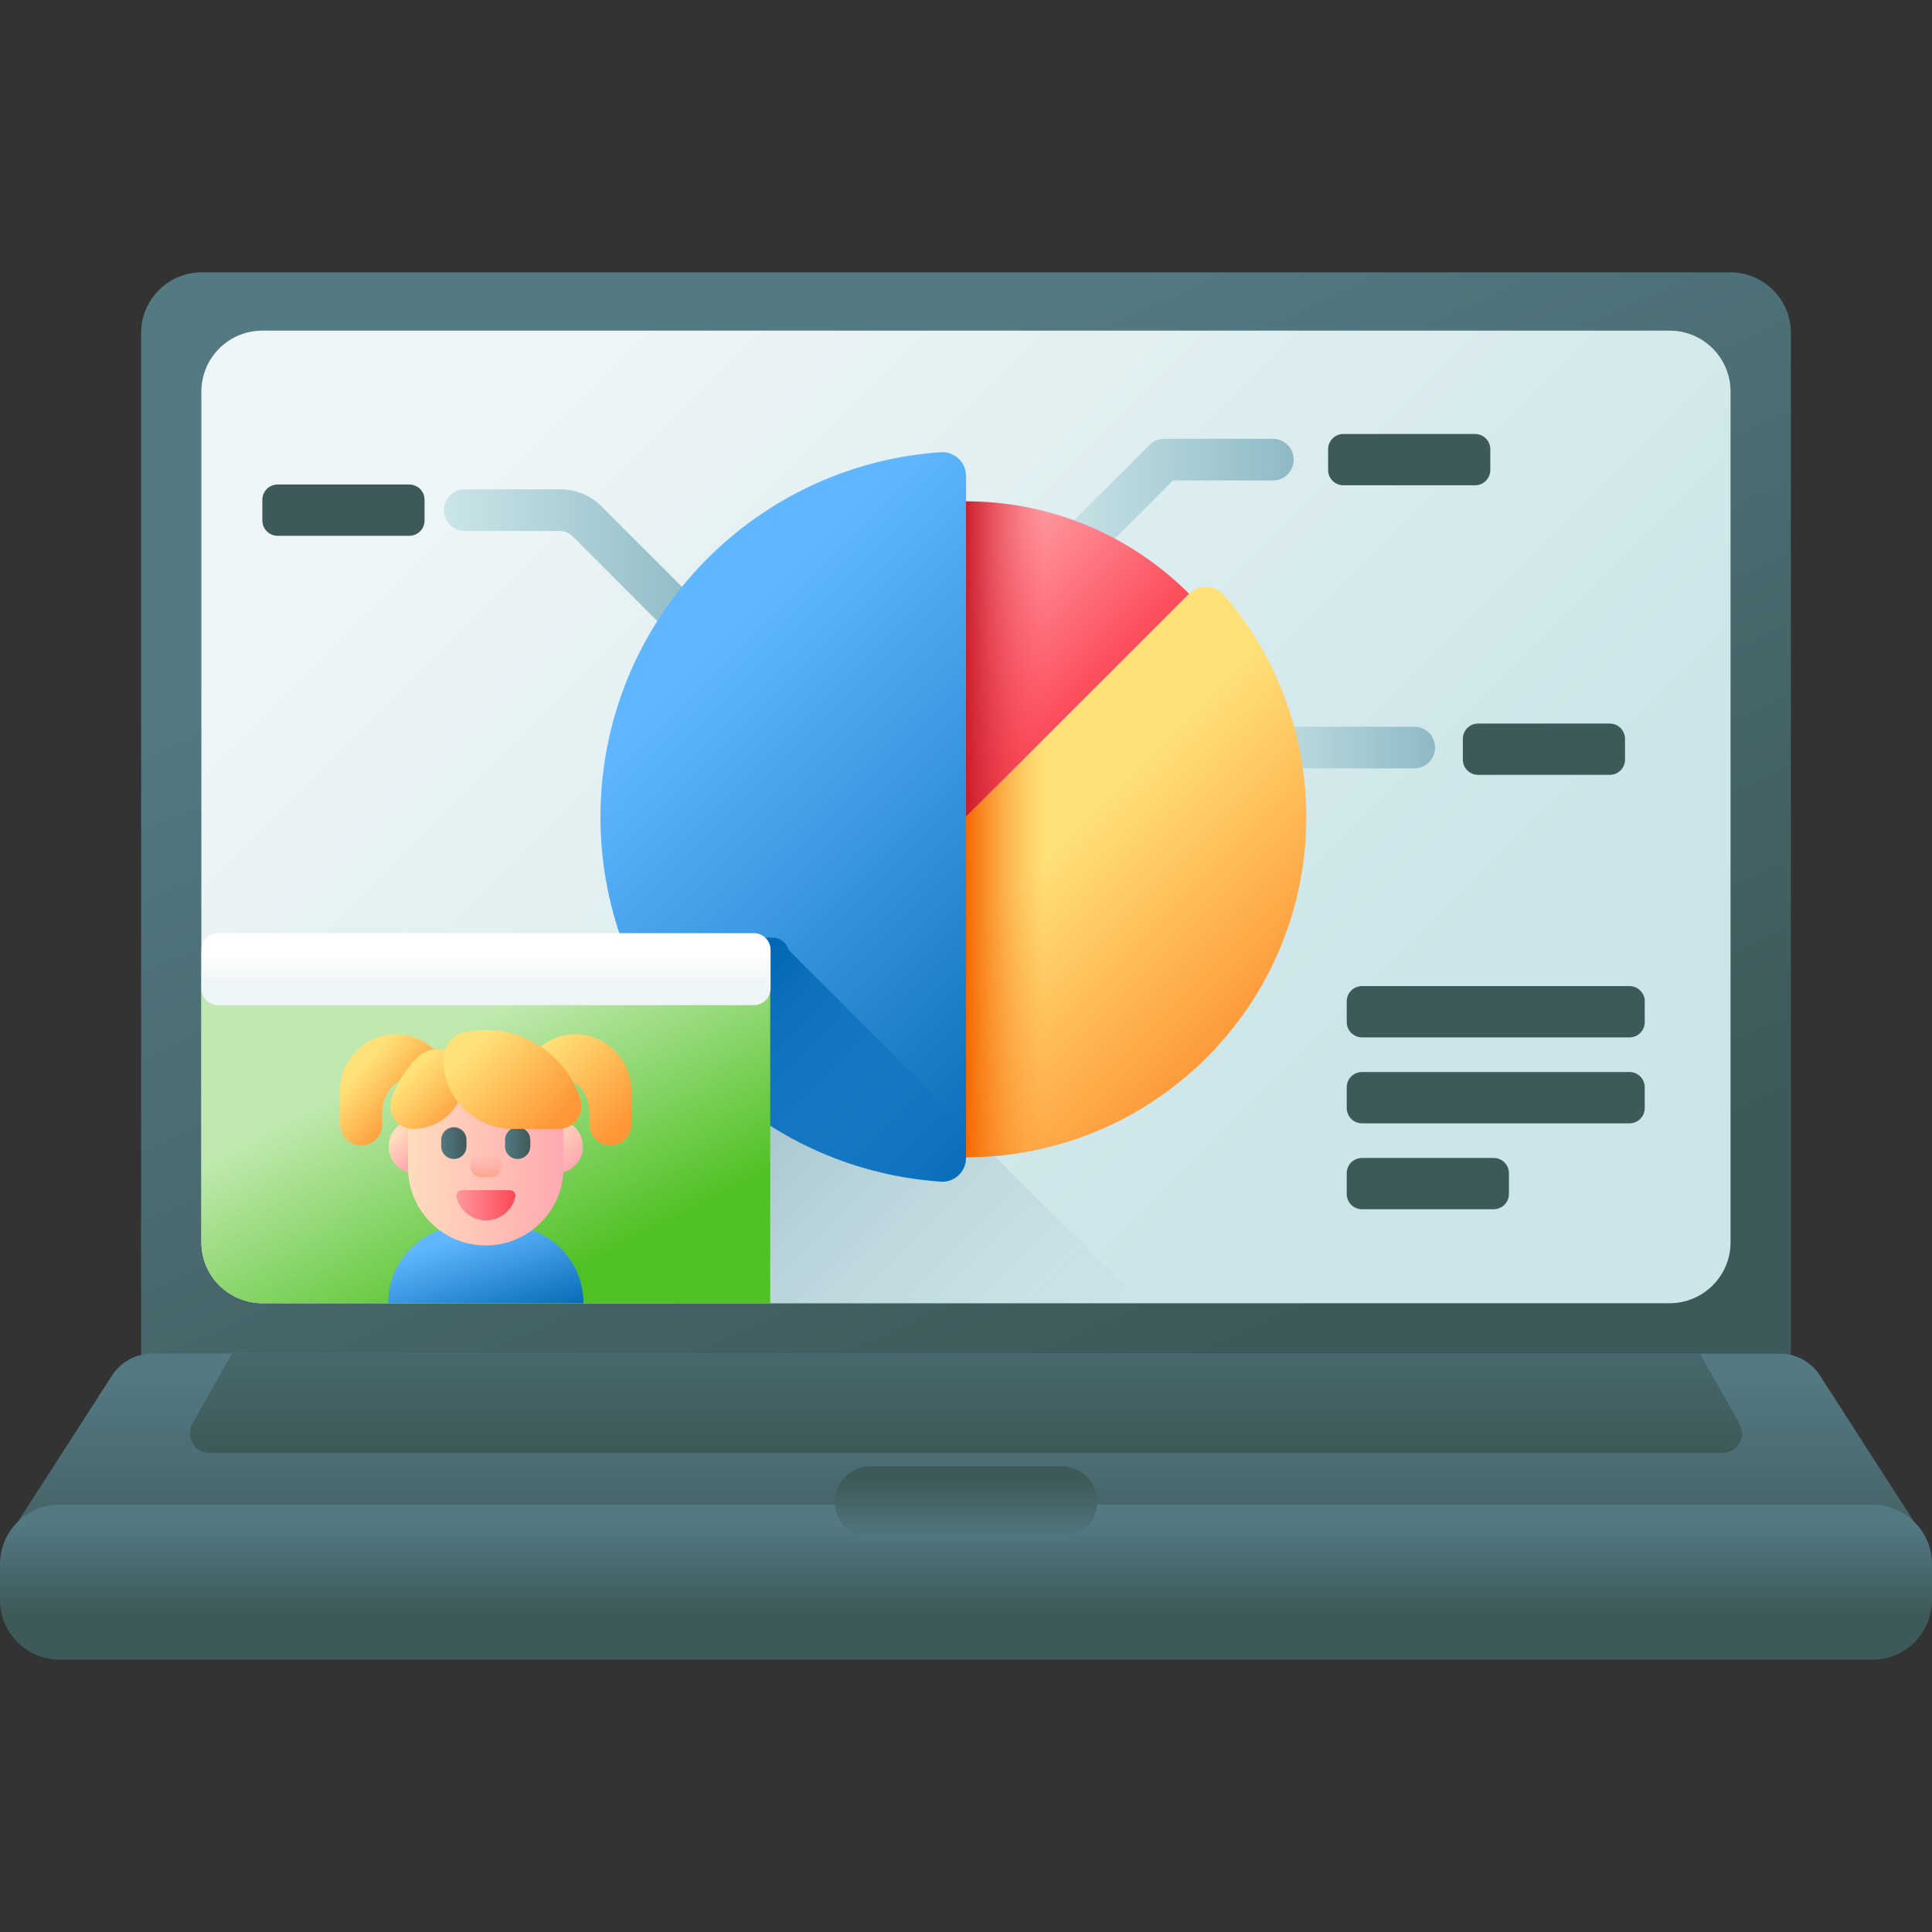
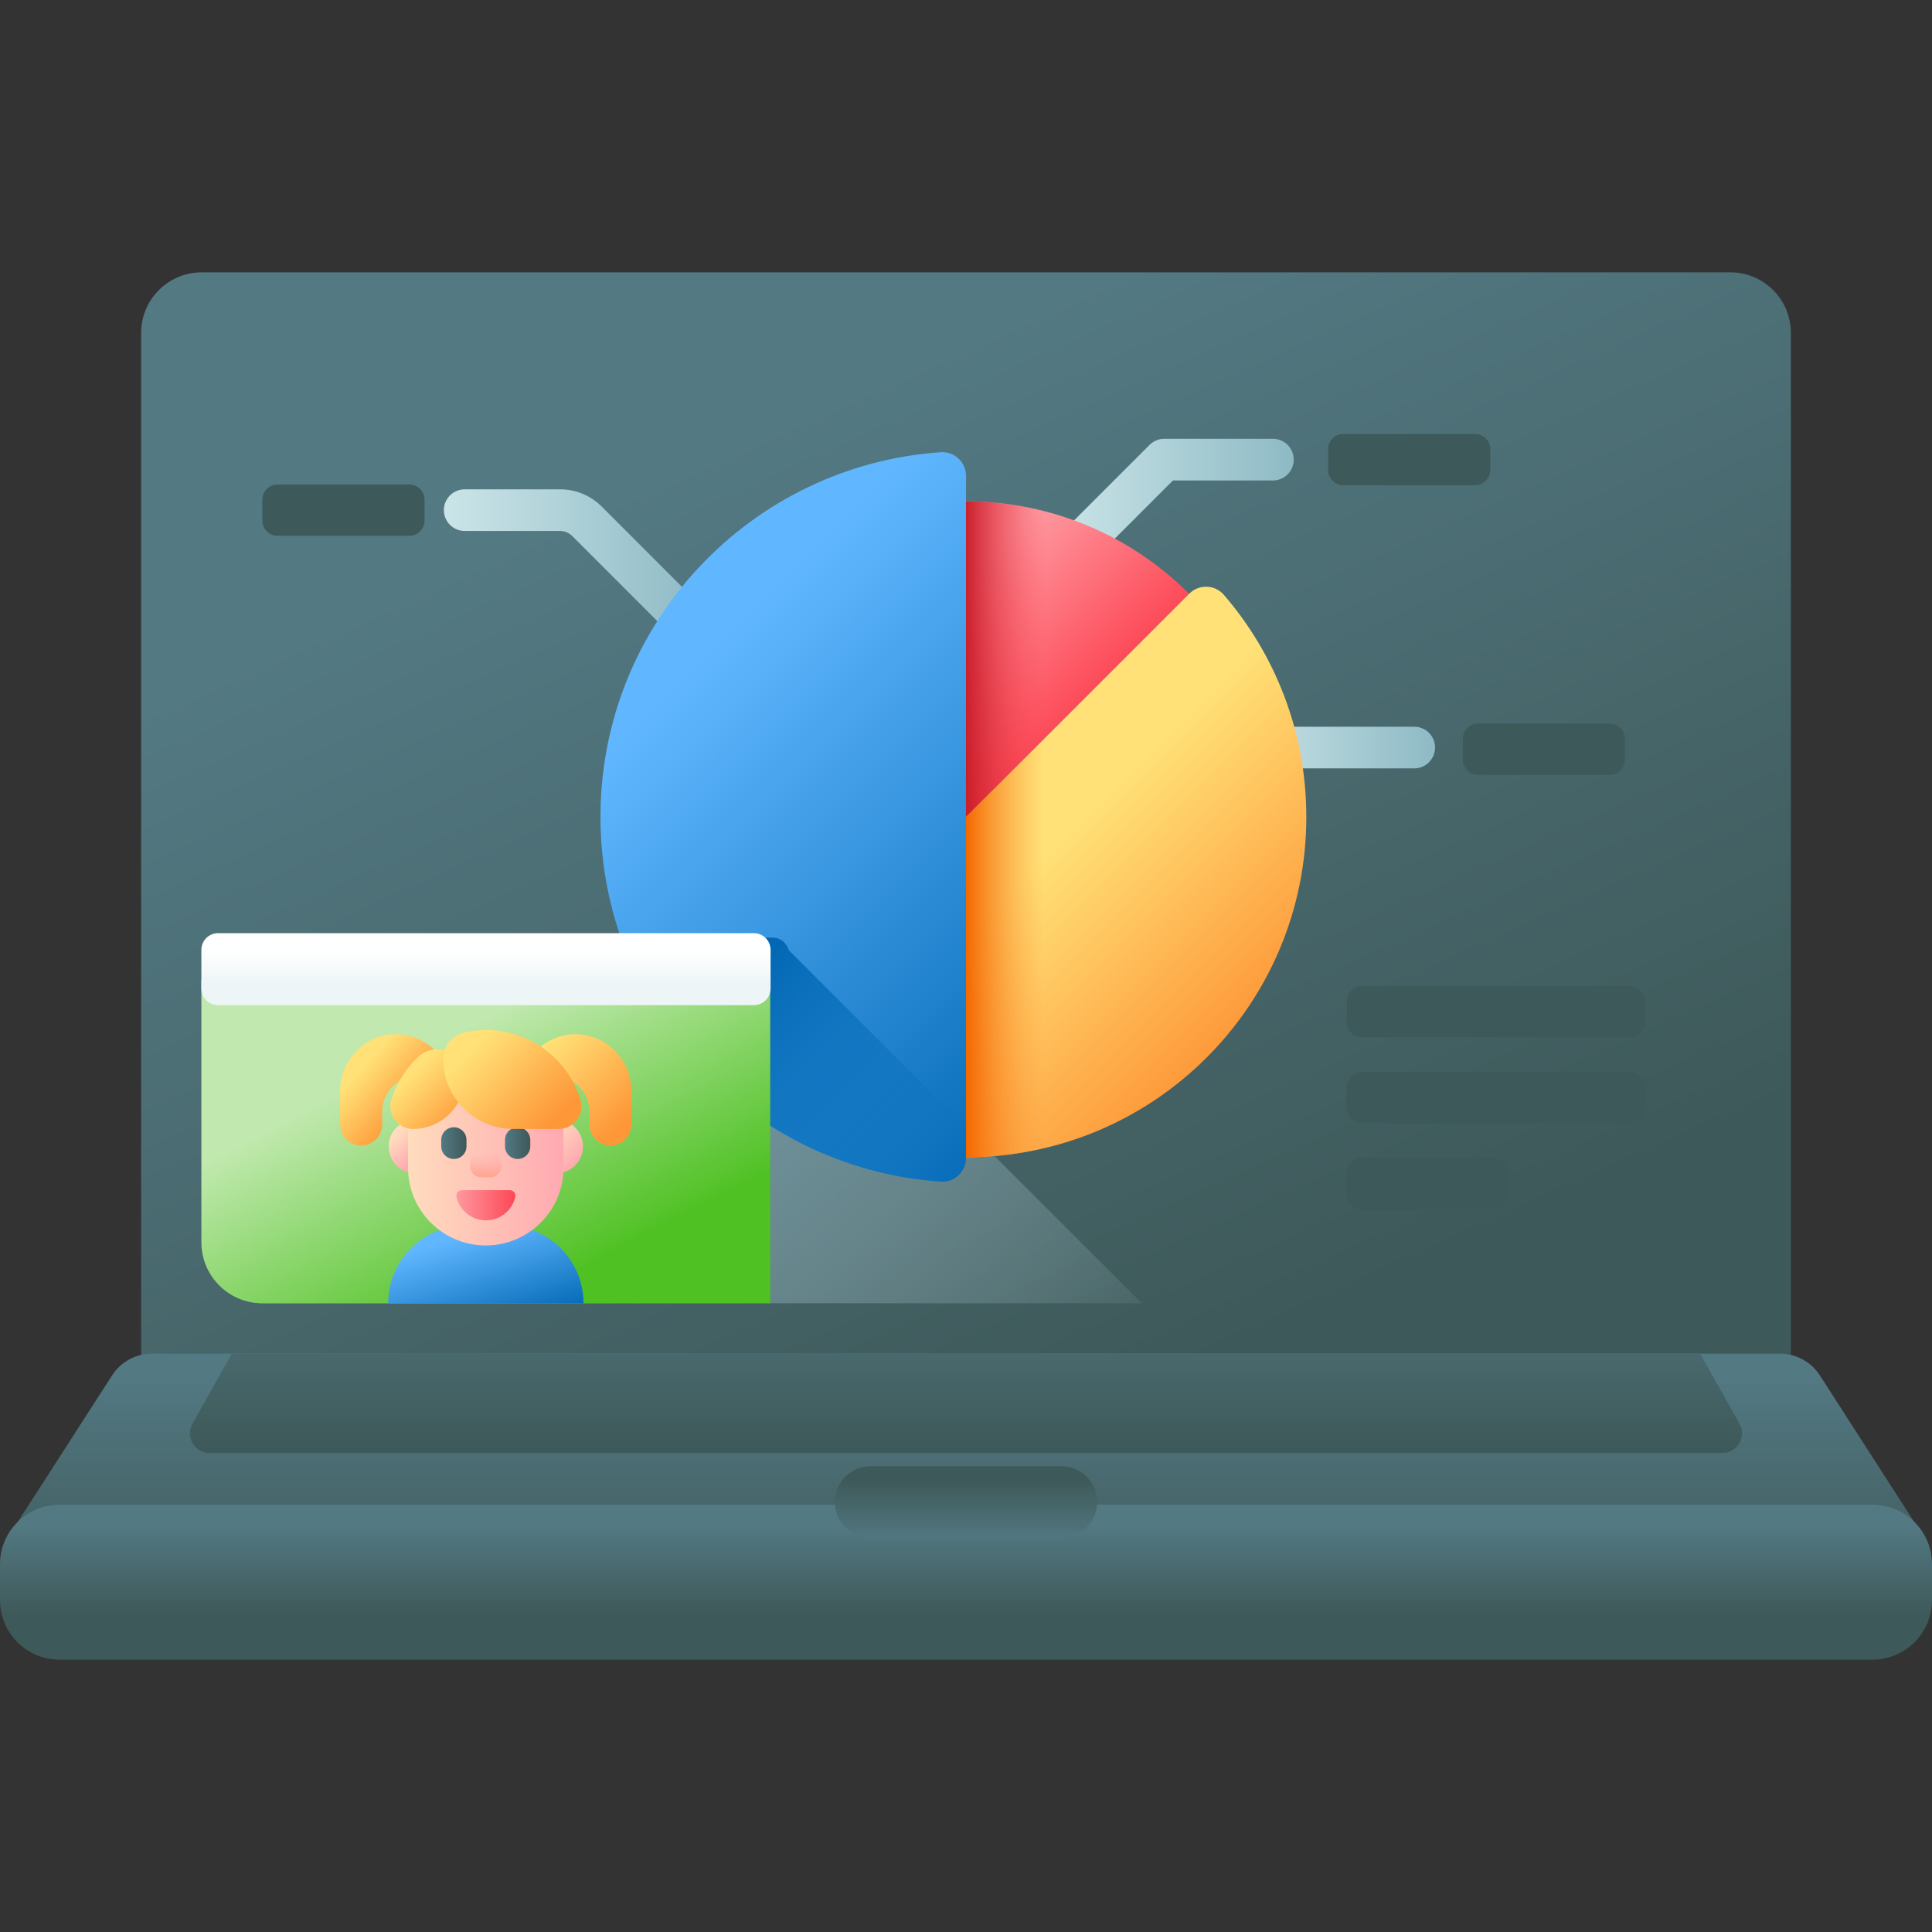
<svg xmlns="http://www.w3.org/2000/svg" width="60" height="60" viewBox="0 0 60 60" fill="none">
  <rect x="0" y="0" width="60" height="60" fill="#333333" stroke="none" />
  <path d="M53.735 8.457H6.266C5.226 8.457 4.383 9.3 4.383 10.339V42.284H55.617V10.339C55.617 9.3 54.775 8.457 53.735 8.457Z" fill="url(#paint0_linear_6817_3463)" />
-   <path d="M51.851 10.268H8.147C7.101 10.268 6.254 11.115 6.254 12.161V38.58C6.254 39.626 7.101 40.473 8.147 40.473H51.851C52.896 40.473 53.744 39.626 53.744 38.58V12.16C53.744 11.115 52.896 10.268 51.851 10.268Z" fill="url(#paint1_linear_6817_3463)" />
  <path d="M8.146 40.473H35.458L24.489 29.504C24.43 29.282 24.229 29.118 23.989 29.118H6.91C6.623 29.118 6.391 29.35 6.391 29.637V38.718C6.391 39.206 6.576 39.649 6.88 39.984C7.215 40.287 7.659 40.473 8.146 40.473Z" fill="url(#paint2_linear_6817_3463)" />
  <path d="M55.276 42.038H4.723C4.22 42.038 3.752 42.293 3.48 42.716L0.554 47.262C0.359 47.565 0.576 47.964 0.936 47.964H59.062C59.422 47.964 59.64 47.565 59.445 47.262L56.519 42.716C56.247 42.293 55.779 42.038 55.276 42.038Z" fill="url(#paint3_linear_6817_3463)" />
  <path d="M58.148 51.543H1.852C0.829 51.543 0 50.714 0 49.691V48.58C0 47.558 0.829 46.728 1.852 46.728H58.148C59.171 46.728 60 47.557 60 48.58V49.691C60 50.714 59.171 51.543 58.148 51.543Z" fill="url(#paint4_linear_6817_3463)" />
  <path d="M27.037 45.535H32.963C33.576 45.535 34.074 46.032 34.074 46.646C34.074 47.26 33.576 47.757 32.963 47.757H27.037C26.423 47.757 25.926 47.26 25.926 46.646C25.926 46.032 26.423 45.535 27.037 45.535Z" fill="url(#paint5_linear_6817_3463)" />
  <path d="M54.021 44.213L52.797 42.038H7.201L5.978 44.213C5.749 44.62 6.043 45.123 6.51 45.123H53.489C53.956 45.123 54.25 44.62 54.021 44.213Z" fill="url(#paint6_linear_6817_3463)" />
  <path d="M21.177 19.784C21.012 19.784 20.846 19.721 20.72 19.595L17.772 16.647C17.671 16.546 17.537 16.49 17.393 16.49H14.432C14.075 16.49 13.785 16.2 13.785 15.843C13.785 15.486 14.075 15.196 14.432 15.196H17.393C17.882 15.196 18.341 15.386 18.687 15.732L21.635 18.68C21.887 18.932 21.887 19.342 21.635 19.595C21.509 19.721 21.343 19.784 21.177 19.784Z" fill="url(#paint7_linear_6817_3463)" />
  <path d="M33.335 17.745C33.169 17.745 33.003 17.682 32.877 17.555C32.624 17.303 32.624 16.893 32.877 16.64L35.701 13.817C35.822 13.696 35.986 13.627 36.158 13.627H39.531C39.888 13.627 40.178 13.917 40.178 14.274C40.178 14.632 39.888 14.922 39.531 14.922H36.426L33.792 17.556C33.666 17.682 33.5 17.745 33.335 17.745Z" fill="url(#paint8_linear_6817_3463)" />
  <path d="M43.92 23.863H38.979C38.622 23.863 38.332 23.573 38.332 23.216C38.332 22.858 38.622 22.569 38.979 22.569H43.92C44.278 22.569 44.567 22.858 44.567 23.216C44.567 23.573 44.278 23.863 43.92 23.863Z" fill="url(#paint9_linear_6817_3463)" />
  <path d="M30.001 35.961C30.001 36.386 29.642 36.726 29.218 36.697C23.314 36.294 18.648 31.377 18.648 25.37C18.648 19.364 23.314 14.446 29.218 14.044C29.642 14.015 30.001 14.355 30.001 14.78V35.961Z" fill="url(#paint10_linear_6817_3463)" />
  <path d="M29.218 36.697C29.642 36.725 30.001 36.386 30.001 35.961V35.013L24.492 29.504C24.433 29.282 24.232 29.118 23.992 29.118H19.281C20.747 33.311 24.604 36.382 29.218 36.697Z" fill="url(#paint11_linear_6817_3463)" />
  <path d="M30 15.57V25.37L36.93 18.441C35.156 16.667 32.706 15.57 30 15.57Z" fill="url(#paint12_linear_6817_3463)" />
  <path d="M36.933 18.438L30 25.37V35.939C35.837 35.939 40.569 31.207 40.569 25.37C40.569 22.735 39.604 20.325 38.009 18.474C37.73 18.151 37.234 18.136 36.933 18.438Z" fill="url(#paint13_linear_6817_3463)" />
  <path d="M33.235 16.119C32.222 15.765 31.134 15.57 30 15.57V25.37L33.235 22.135V16.119Z" fill="url(#paint14_linear_6817_3463)" />
  <path d="M33.235 22.135L30 25.37V35.939C31.129 35.939 32.215 35.761 33.235 35.434V22.135Z" fill="url(#paint15_linear_6817_3463)" />
  <path d="M50.606 32.217H42.298C42.036 32.217 41.824 32.005 41.824 31.743V31.097C41.824 30.836 42.036 30.624 42.298 30.624H50.606C50.867 30.624 51.079 30.836 51.079 31.097V31.743C51.079 32.005 50.867 32.217 50.606 32.217Z" fill="#3E5959" />
  <path d="M50.606 34.886H42.298C42.036 34.886 41.824 34.674 41.824 34.412V33.766C41.824 33.505 42.036 33.293 42.298 33.293H50.606C50.867 33.293 51.079 33.505 51.079 33.766V34.412C51.079 34.674 50.867 34.886 50.606 34.886Z" fill="#3E5959" />
  <path d="M46.387 37.554H42.298C42.036 37.554 41.824 37.342 41.824 37.081V36.435C41.824 36.174 42.036 35.962 42.298 35.962H46.387C46.649 35.962 46.861 36.174 46.861 36.435V37.081C46.861 37.342 46.649 37.554 46.387 37.554Z" fill="#3E5959" />
  <path d="M49.993 24.064H45.903C45.642 24.064 45.43 23.852 45.43 23.591V22.945C45.43 22.683 45.642 22.471 45.903 22.471H49.993C50.254 22.471 50.466 22.683 50.466 22.945V23.591C50.466 23.852 50.254 24.064 49.993 24.064Z" fill="#3E5959" />
  <path d="M45.809 15.071H41.72C41.458 15.071 41.246 14.859 41.246 14.597V13.952C41.246 13.69 41.458 13.478 41.72 13.478H45.809C46.071 13.478 46.283 13.69 46.283 13.952V14.597C46.283 14.859 46.071 15.071 45.809 15.071Z" fill="#3E5959" />
  <path d="M12.711 16.64H8.622C8.36 16.64 8.148 16.427 8.148 16.166V15.52C8.148 15.259 8.36 15.047 8.622 15.047H12.711C12.973 15.047 13.185 15.259 13.185 15.52V16.166C13.185 16.427 12.973 16.64 12.711 16.64Z" fill="#3E5959" />
  <path d="M6.254 30.431V38.581C6.254 39.626 7.101 40.473 8.146 40.473H23.92V30.431H6.254Z" fill="url(#paint16_linear_6817_3463)" />
  <path d="M12.055 40.473C12.055 39.14 13.136 38.059 14.469 38.059H15.707C17.04 38.059 18.121 39.14 18.121 40.473H12.055Z" fill="url(#paint17_linear_6817_3463)" />
  <path d="M12.325 32.118C11.356 32.099 10.562 32.916 10.562 33.885V34.922C10.562 35.283 10.855 35.575 11.215 35.575C11.576 35.575 11.868 35.283 11.868 34.922V34.529C11.868 33.95 12.313 33.451 12.892 33.424C13.51 33.395 14.02 33.887 14.02 34.499V33.846C14.02 32.903 13.264 32.136 12.325 32.118Z" fill="url(#paint18_linear_6817_3463)" />
  <path d="M17.848 32.118C18.817 32.099 19.61 32.916 19.61 33.885V34.922C19.61 35.283 19.317 35.575 18.957 35.575C18.597 35.575 18.304 35.283 18.304 34.922V34.529C18.304 33.95 17.859 33.451 17.28 33.424C16.663 33.395 16.152 33.887 16.152 34.499V33.846C16.152 32.903 16.908 32.136 17.848 32.118Z" fill="url(#paint19_linear_6817_3463)" />
  <path d="M12.07 35.604C12.07 35.209 12.344 34.878 12.712 34.791C12.811 34.768 12.905 34.844 12.905 34.945V36.262C12.905 36.363 12.811 36.439 12.712 36.416C12.344 36.329 12.07 35.998 12.07 35.604Z" fill="url(#paint20_linear_6817_3463)" />
  <path d="M18.104 35.604C18.104 35.209 17.83 34.878 17.462 34.791C17.364 34.768 17.27 34.844 17.27 34.945V36.262C17.27 36.363 17.364 36.439 17.462 36.416C17.83 36.329 18.104 35.998 18.104 35.604Z" fill="url(#paint21_linear_6817_3463)" />
  <path d="M15.086 38.678C13.753 38.678 12.672 37.597 12.672 36.264V35.026C12.672 33.693 13.753 32.612 15.086 32.612C16.419 32.612 17.5 33.693 17.5 35.026V36.264C17.5 37.597 16.419 38.678 15.086 38.678Z" fill="url(#paint22_linear_6817_3463)" />
  <path d="M15.089 37.899C14.646 37.899 14.274 37.591 14.177 37.177C14.15 37.066 14.236 36.961 14.35 36.961H15.829C15.943 36.961 16.028 37.066 16.002 37.177C15.904 37.591 15.533 37.899 15.089 37.899Z" fill="url(#paint23_linear_6817_3463)" />
  <path d="M14.095 35.993C13.879 35.993 13.703 35.818 13.703 35.601V35.4C13.703 35.184 13.879 35.008 14.095 35.008C14.312 35.008 14.487 35.184 14.487 35.4V35.601C14.487 35.818 14.312 35.993 14.095 35.993Z" fill="url(#paint24_linear_6817_3463)" />
  <path d="M16.076 35.993C15.859 35.993 15.684 35.818 15.684 35.601V35.4C15.684 35.184 15.859 35.008 16.076 35.008C16.292 35.008 16.468 35.184 16.468 35.4V35.601C16.468 35.818 16.292 35.993 16.076 35.993Z" fill="url(#paint25_linear_6817_3463)" />
  <path d="M15.222 36.563H14.955C14.733 36.563 14.564 36.362 14.603 36.144L14.756 35.284H15.421L15.573 36.144C15.612 36.362 15.444 36.563 15.222 36.563Z" fill="url(#paint26_linear_6817_3463)" />
  <path d="M14.434 33.456C14.434 34.342 13.715 35.061 12.828 35.061C12.356 35.061 12.013 34.605 12.152 34.154C12.312 33.638 12.604 33.179 12.988 32.819C13.536 32.306 14.434 32.705 14.434 33.456Z" fill="url(#paint27_linear_6817_3463)" />
  <path d="M13.762 32.887C13.762 32.487 14.042 32.144 14.434 32.059C14.645 32.012 14.865 31.988 15.09 31.988C16.469 31.988 17.636 32.896 18.025 34.147C18.166 34.6 17.826 35.061 17.351 35.061H15.936C14.735 35.061 13.762 34.088 13.762 32.887Z" fill="url(#paint28_linear_6817_3463)" />
  <path d="M23.411 31.216H6.773C6.486 31.216 6.254 30.983 6.254 30.696V29.5C6.254 29.213 6.486 28.98 6.773 28.98H23.411C23.698 28.98 23.931 29.213 23.931 29.5V30.696C23.931 30.983 23.698 31.216 23.411 31.216Z" fill="url(#paint29_linear_6817_3463)" />
  <defs>
    <linearGradient id="paint0_linear_6817_3463" x1="24.126" y1="13.043" x2="37.336" y2="42.426" gradientUnits="userSpaceOnUse">
      <stop stop-color="#537983" />
      <stop offset="1" stop-color="#3E5959" />
    </linearGradient>
    <linearGradient id="paint1_linear_6817_3463" x1="16.871" y1="12.243" x2="39.721" y2="35.093" gradientUnits="userSpaceOnUse">
      <stop stop-color="#EEF5F6" />
      <stop offset="1" stop-color="#CBE5E8" />
    </linearGradient>
    <linearGradient id="paint2_linear_6817_3463" x1="29.984" y1="48.994" x2="12.572" y2="31.582" gradientUnits="userSpaceOnUse">
      <stop stop-color="#CBE5E8" stop-opacity="0" />
      <stop offset="0.098" stop-color="#BCD8DE" stop-opacity="0.098" />
      <stop offset="0.322" stop-color="#A0C0CA" stop-opacity="0.322" />
      <stop offset="0.548" stop-color="#8CAFBC" stop-opacity="0.548" />
      <stop offset="0.773" stop-color="#80A5B4" stop-opacity="0.773" />
      <stop offset="1" stop-color="#7CA1B1" />
    </linearGradient>
    <linearGradient id="paint3_linear_6817_3463" x1="29.999" y1="42.655" x2="29.999" y2="49.569" gradientUnits="userSpaceOnUse">
      <stop stop-color="#537983" />
      <stop offset="1" stop-color="#3E5959" />
    </linearGradient>
    <linearGradient id="paint4_linear_6817_3463" x1="30" y1="47.35" x2="30" y2="50.15" gradientUnits="userSpaceOnUse">
      <stop stop-color="#537983" />
      <stop offset="1" stop-color="#3E5959" />
    </linearGradient>
    <linearGradient id="paint5_linear_6817_3463" x1="30" y1="47.901" x2="30" y2="45.958" gradientUnits="userSpaceOnUse">
      <stop stop-color="#537983" />
      <stop offset="1" stop-color="#3E5959" />
    </linearGradient>
    <linearGradient id="paint6_linear_6817_3463" x1="29.999" y1="38.952" x2="29.999" y2="45.002" gradientUnits="userSpaceOnUse">
      <stop stop-color="#537983" />
      <stop offset="1" stop-color="#3E5959" />
    </linearGradient>
    <linearGradient id="paint7_linear_6817_3463" x1="13.785" y1="17.49" x2="21.825" y2="17.49" gradientUnits="userSpaceOnUse">
      <stop stop-color="#CBE5E8" />
      <stop offset="1" stop-color="#8EBAC5" />
    </linearGradient>
    <linearGradient id="paint8_linear_6817_3463" x1="32.688" y1="15.686" x2="40.178" y2="15.686" gradientUnits="userSpaceOnUse">
      <stop stop-color="#CBE5E8" />
      <stop offset="1" stop-color="#8EBAC5" />
    </linearGradient>
    <linearGradient id="paint9_linear_6817_3463" x1="38.332" y1="23.216" x2="44.567" y2="23.216" gradientUnits="userSpaceOnUse">
      <stop stop-color="#CBE5E8" />
      <stop offset="1" stop-color="#8EBAC5" />
    </linearGradient>
    <linearGradient id="paint10_linear_6817_3463" x1="22.156" y1="20.105" x2="35.149" y2="33.098" gradientUnits="userSpaceOnUse">
      <stop stop-color="#60B7FF" />
      <stop offset="1" stop-color="#0268B4" />
    </linearGradient>
    <linearGradient id="paint11_linear_6817_3463" x1="28.171" y1="36.34" x2="22.606" y2="30.775" gradientUnits="userSpaceOnUse">
      <stop stop-color="#0268B4" stop-opacity="0" />
      <stop offset="1" stop-color="#0268B4" />
    </linearGradient>
    <linearGradient id="paint12_linear_6817_3463" x1="29.767" y1="18.208" x2="33.639" y2="22.08" gradientUnits="userSpaceOnUse">
      <stop stop-color="#FE99A0" />
      <stop offset="1" stop-color="#FD4755" />
    </linearGradient>
    <linearGradient id="paint13_linear_6817_3463" x1="32.919" y1="26.12" x2="38.824" y2="32.025" gradientUnits="userSpaceOnUse">
      <stop stop-color="#FFE177" />
      <stop offset="1" stop-color="#FE9738" />
    </linearGradient>
    <linearGradient id="paint14_linear_6817_3463" x1="32.471" y1="20.47" x2="29.88" y2="20.47" gradientUnits="userSpaceOnUse">
      <stop stop-color="#FD4755" stop-opacity="0" />
      <stop offset="1" stop-color="#C41926" />
    </linearGradient>
    <linearGradient id="paint15_linear_6817_3463" x1="32.412" y1="29.037" x2="29.999" y2="29.037" gradientUnits="userSpaceOnUse">
      <stop stop-color="#FE9738" stop-opacity="0" />
      <stop offset="1" stop-color="#F46700" />
    </linearGradient>
    <linearGradient id="paint16_linear_6817_3463" x1="13.789" y1="32.219" x2="17.632" y2="39.67" gradientUnits="userSpaceOnUse">
      <stop stop-color="#C1E9AF" />
      <stop offset="1" stop-color="#4FC123" />
    </linearGradient>
    <linearGradient id="paint17_linear_6817_3463" x1="14.473" y1="38.326" x2="15.463" y2="41.483" gradientUnits="userSpaceOnUse">
      <stop stop-color="#60B7FF" />
      <stop offset="1" stop-color="#0268B4" />
    </linearGradient>
    <linearGradient id="paint18_linear_6817_3463" x1="11.215" y1="33.208" x2="12.767" y2="34.549" gradientUnits="userSpaceOnUse">
      <stop stop-color="#FFE177" />
      <stop offset="1" stop-color="#FE9738" />
    </linearGradient>
    <linearGradient id="paint19_linear_6817_3463" x1="16.733" y1="32.675" x2="19.128" y2="35.071" gradientUnits="userSpaceOnUse">
      <stop stop-color="#FFE177" />
      <stop offset="1" stop-color="#FE9738" />
    </linearGradient>
    <linearGradient id="paint20_linear_6817_3463" x1="12.316" y1="35.243" x2="12.987" y2="35.914" gradientUnits="userSpaceOnUse">
      <stop stop-color="#FFDCBD" />
      <stop offset="1" stop-color="#FFA9B1" />
    </linearGradient>
    <linearGradient id="paint21_linear_6817_3463" x1="17.009" y1="35.115" x2="17.949" y2="36.055" gradientUnits="userSpaceOnUse">
      <stop stop-color="#FFDCBD" />
      <stop offset="1" stop-color="#FFA9B1" />
    </linearGradient>
    <linearGradient id="paint22_linear_6817_3463" x1="12.672" y1="35.645" x2="17.5" y2="35.645" gradientUnits="userSpaceOnUse">
      <stop stop-color="#FFDCBD" />
      <stop offset="1" stop-color="#FFA9B1" />
    </linearGradient>
    <linearGradient id="paint23_linear_6817_3463" x1="14.172" y1="37.43" x2="16.007" y2="37.43" gradientUnits="userSpaceOnUse">
      <stop stop-color="#FE99A0" />
      <stop offset="1" stop-color="#FD4755" />
    </linearGradient>
    <linearGradient id="paint24_linear_6817_3463" x1="13.703" y1="35.501" x2="14.487" y2="35.501" gradientUnits="userSpaceOnUse">
      <stop stop-color="#537983" />
      <stop offset="1" stop-color="#3E5959" />
    </linearGradient>
    <linearGradient id="paint25_linear_6817_3463" x1="15.684" y1="35.501" x2="16.468" y2="35.501" gradientUnits="userSpaceOnUse">
      <stop stop-color="#537983" />
      <stop offset="1" stop-color="#3E5959" />
    </linearGradient>
    <linearGradient id="paint26_linear_6817_3463" x1="15.088" y1="35.813" x2="15.088" y2="36.515" gradientUnits="userSpaceOnUse">
      <stop stop-color="#FFA9B1" stop-opacity="0" />
      <stop offset="0.997" stop-color="#FFA78F" />
    </linearGradient>
    <linearGradient id="paint27_linear_6817_3463" x1="12.786" y1="33.38" x2="14.341" y2="34.935" gradientUnits="userSpaceOnUse">
      <stop stop-color="#FFE177" />
      <stop offset="1" stop-color="#FE9738" />
    </linearGradient>
    <linearGradient id="paint28_linear_6817_3463" x1="14.7" y1="32.525" x2="17.097" y2="34.923" gradientUnits="userSpaceOnUse">
      <stop stop-color="#FFE177" />
      <stop offset="1" stop-color="#FE9738" />
    </linearGradient>
    <linearGradient id="paint29_linear_6817_3463" x1="15.092" y1="29.529" x2="15.092" y2="30.549" gradientUnits="userSpaceOnUse">
      <stop stop-color="white" />
      <stop offset="1" stop-color="#EEF5F6" />
    </linearGradient>
  </defs>
</svg>